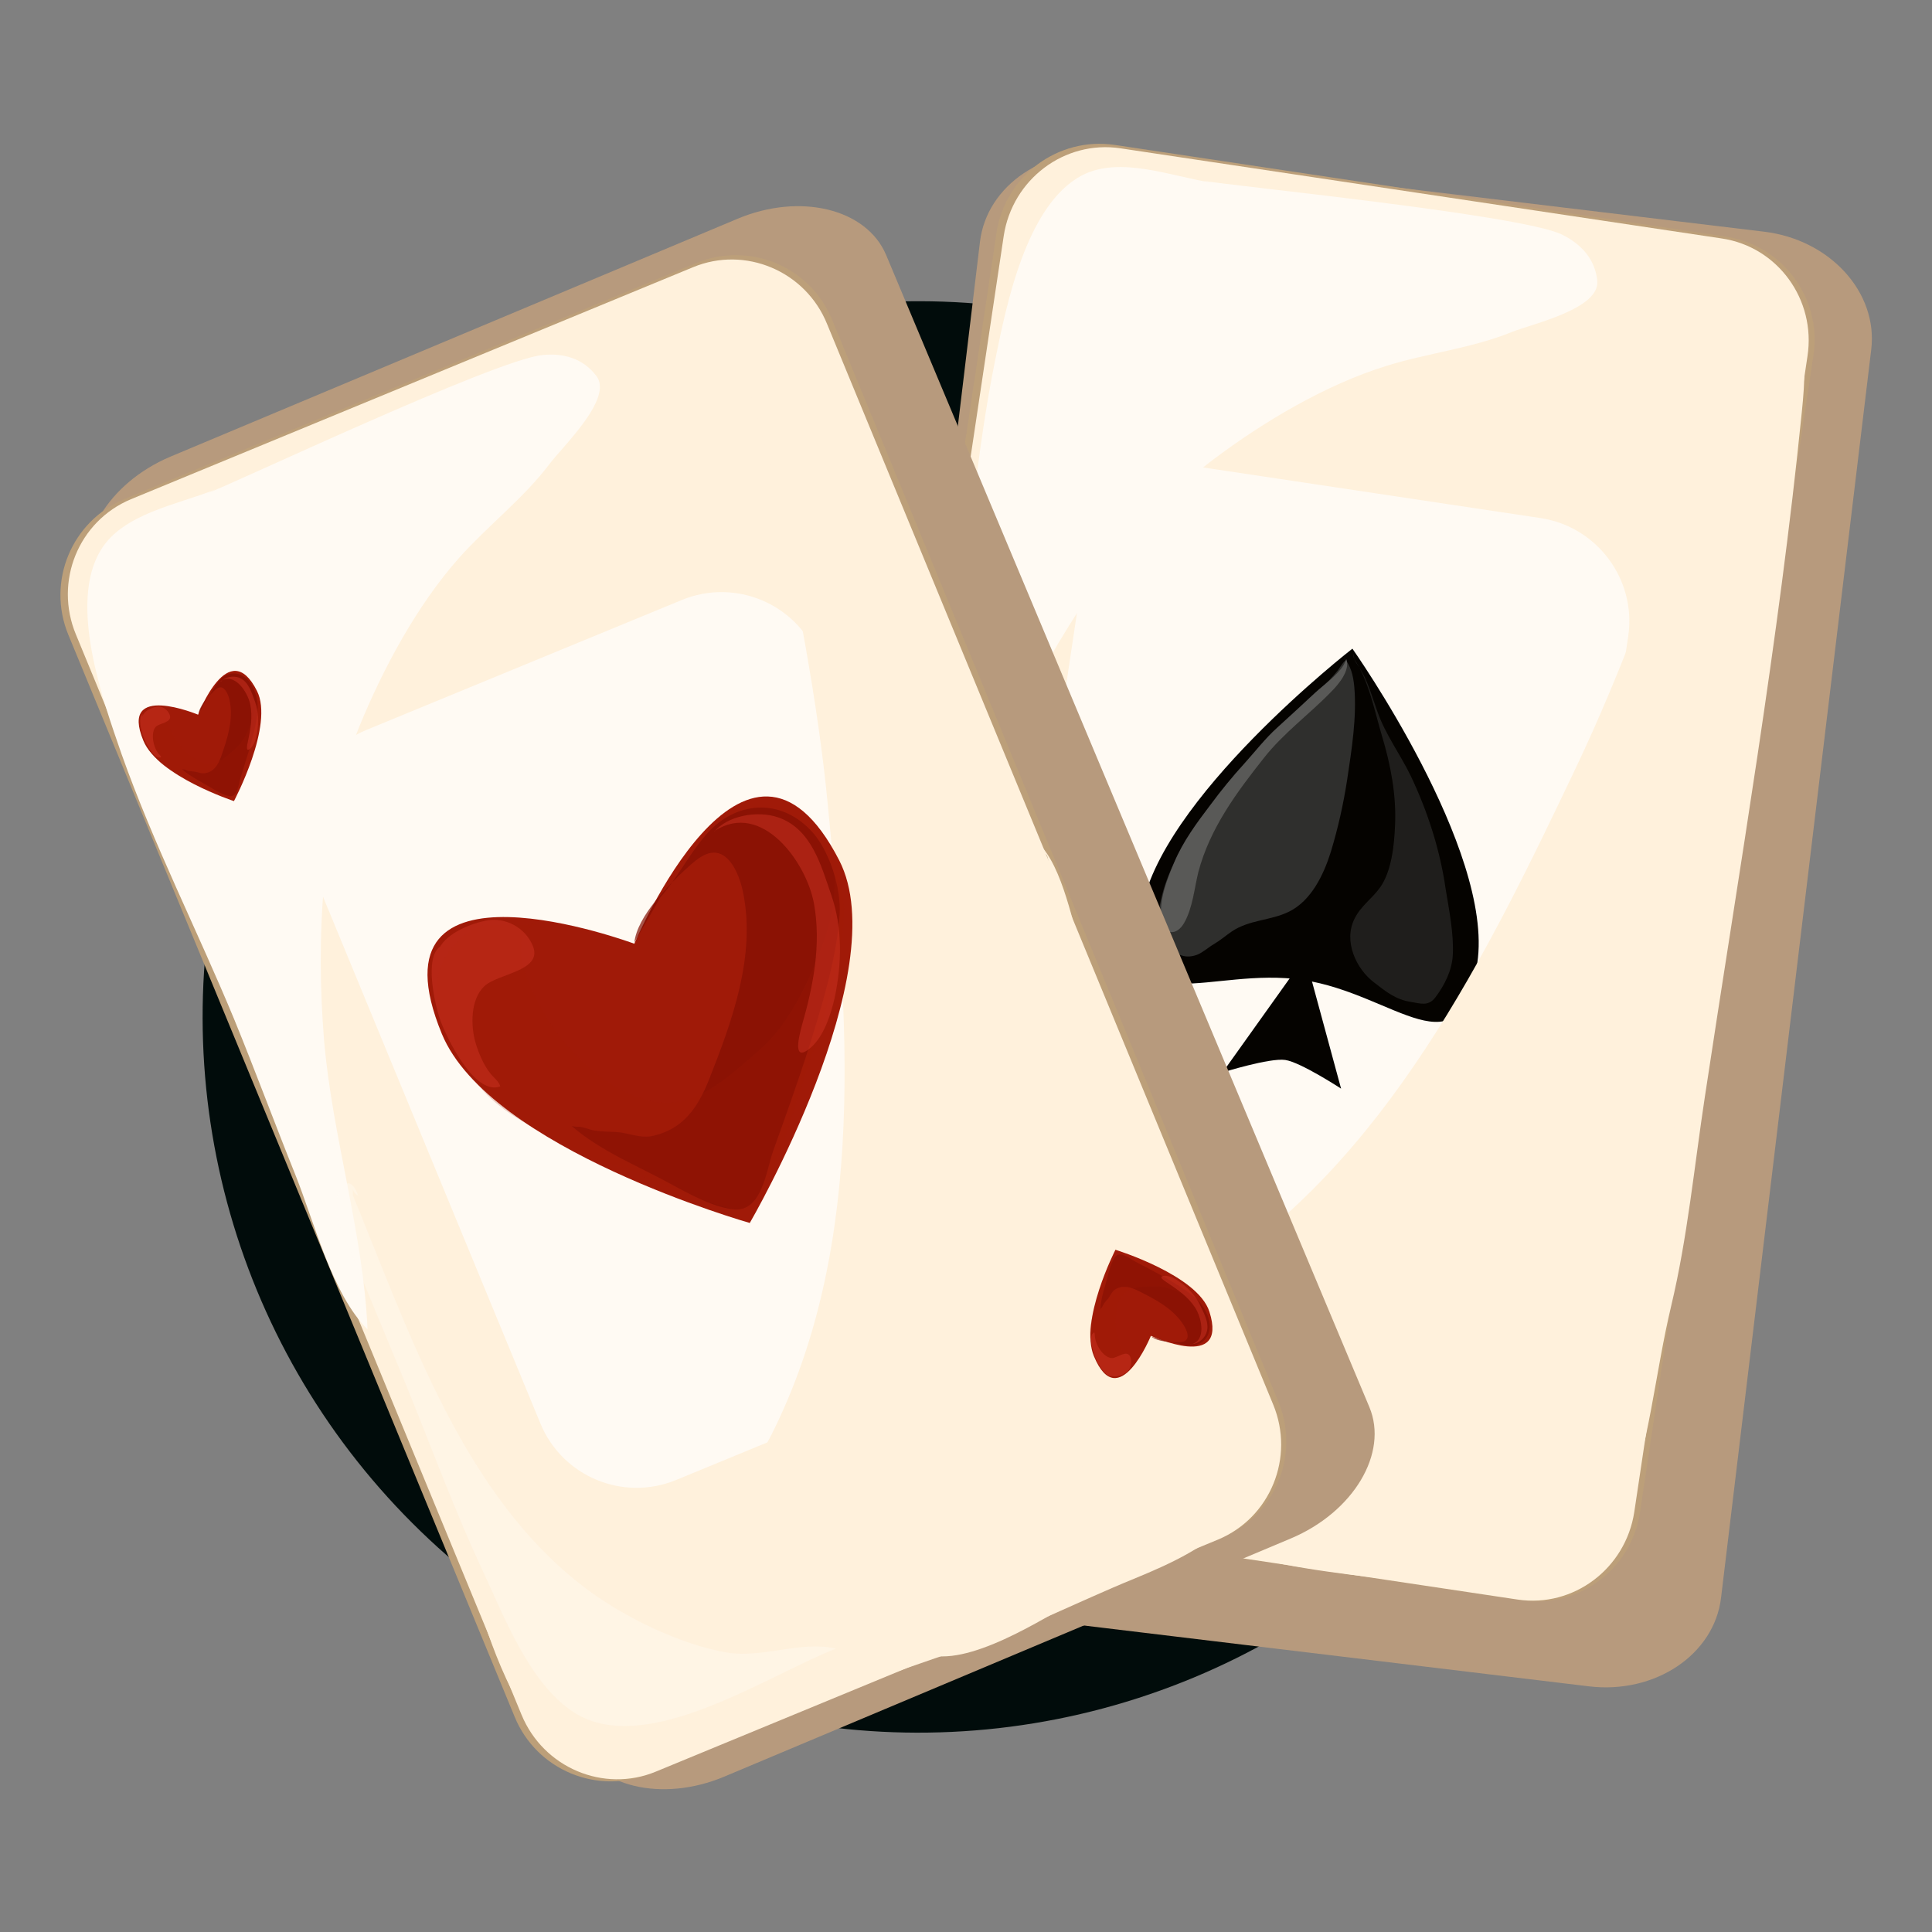
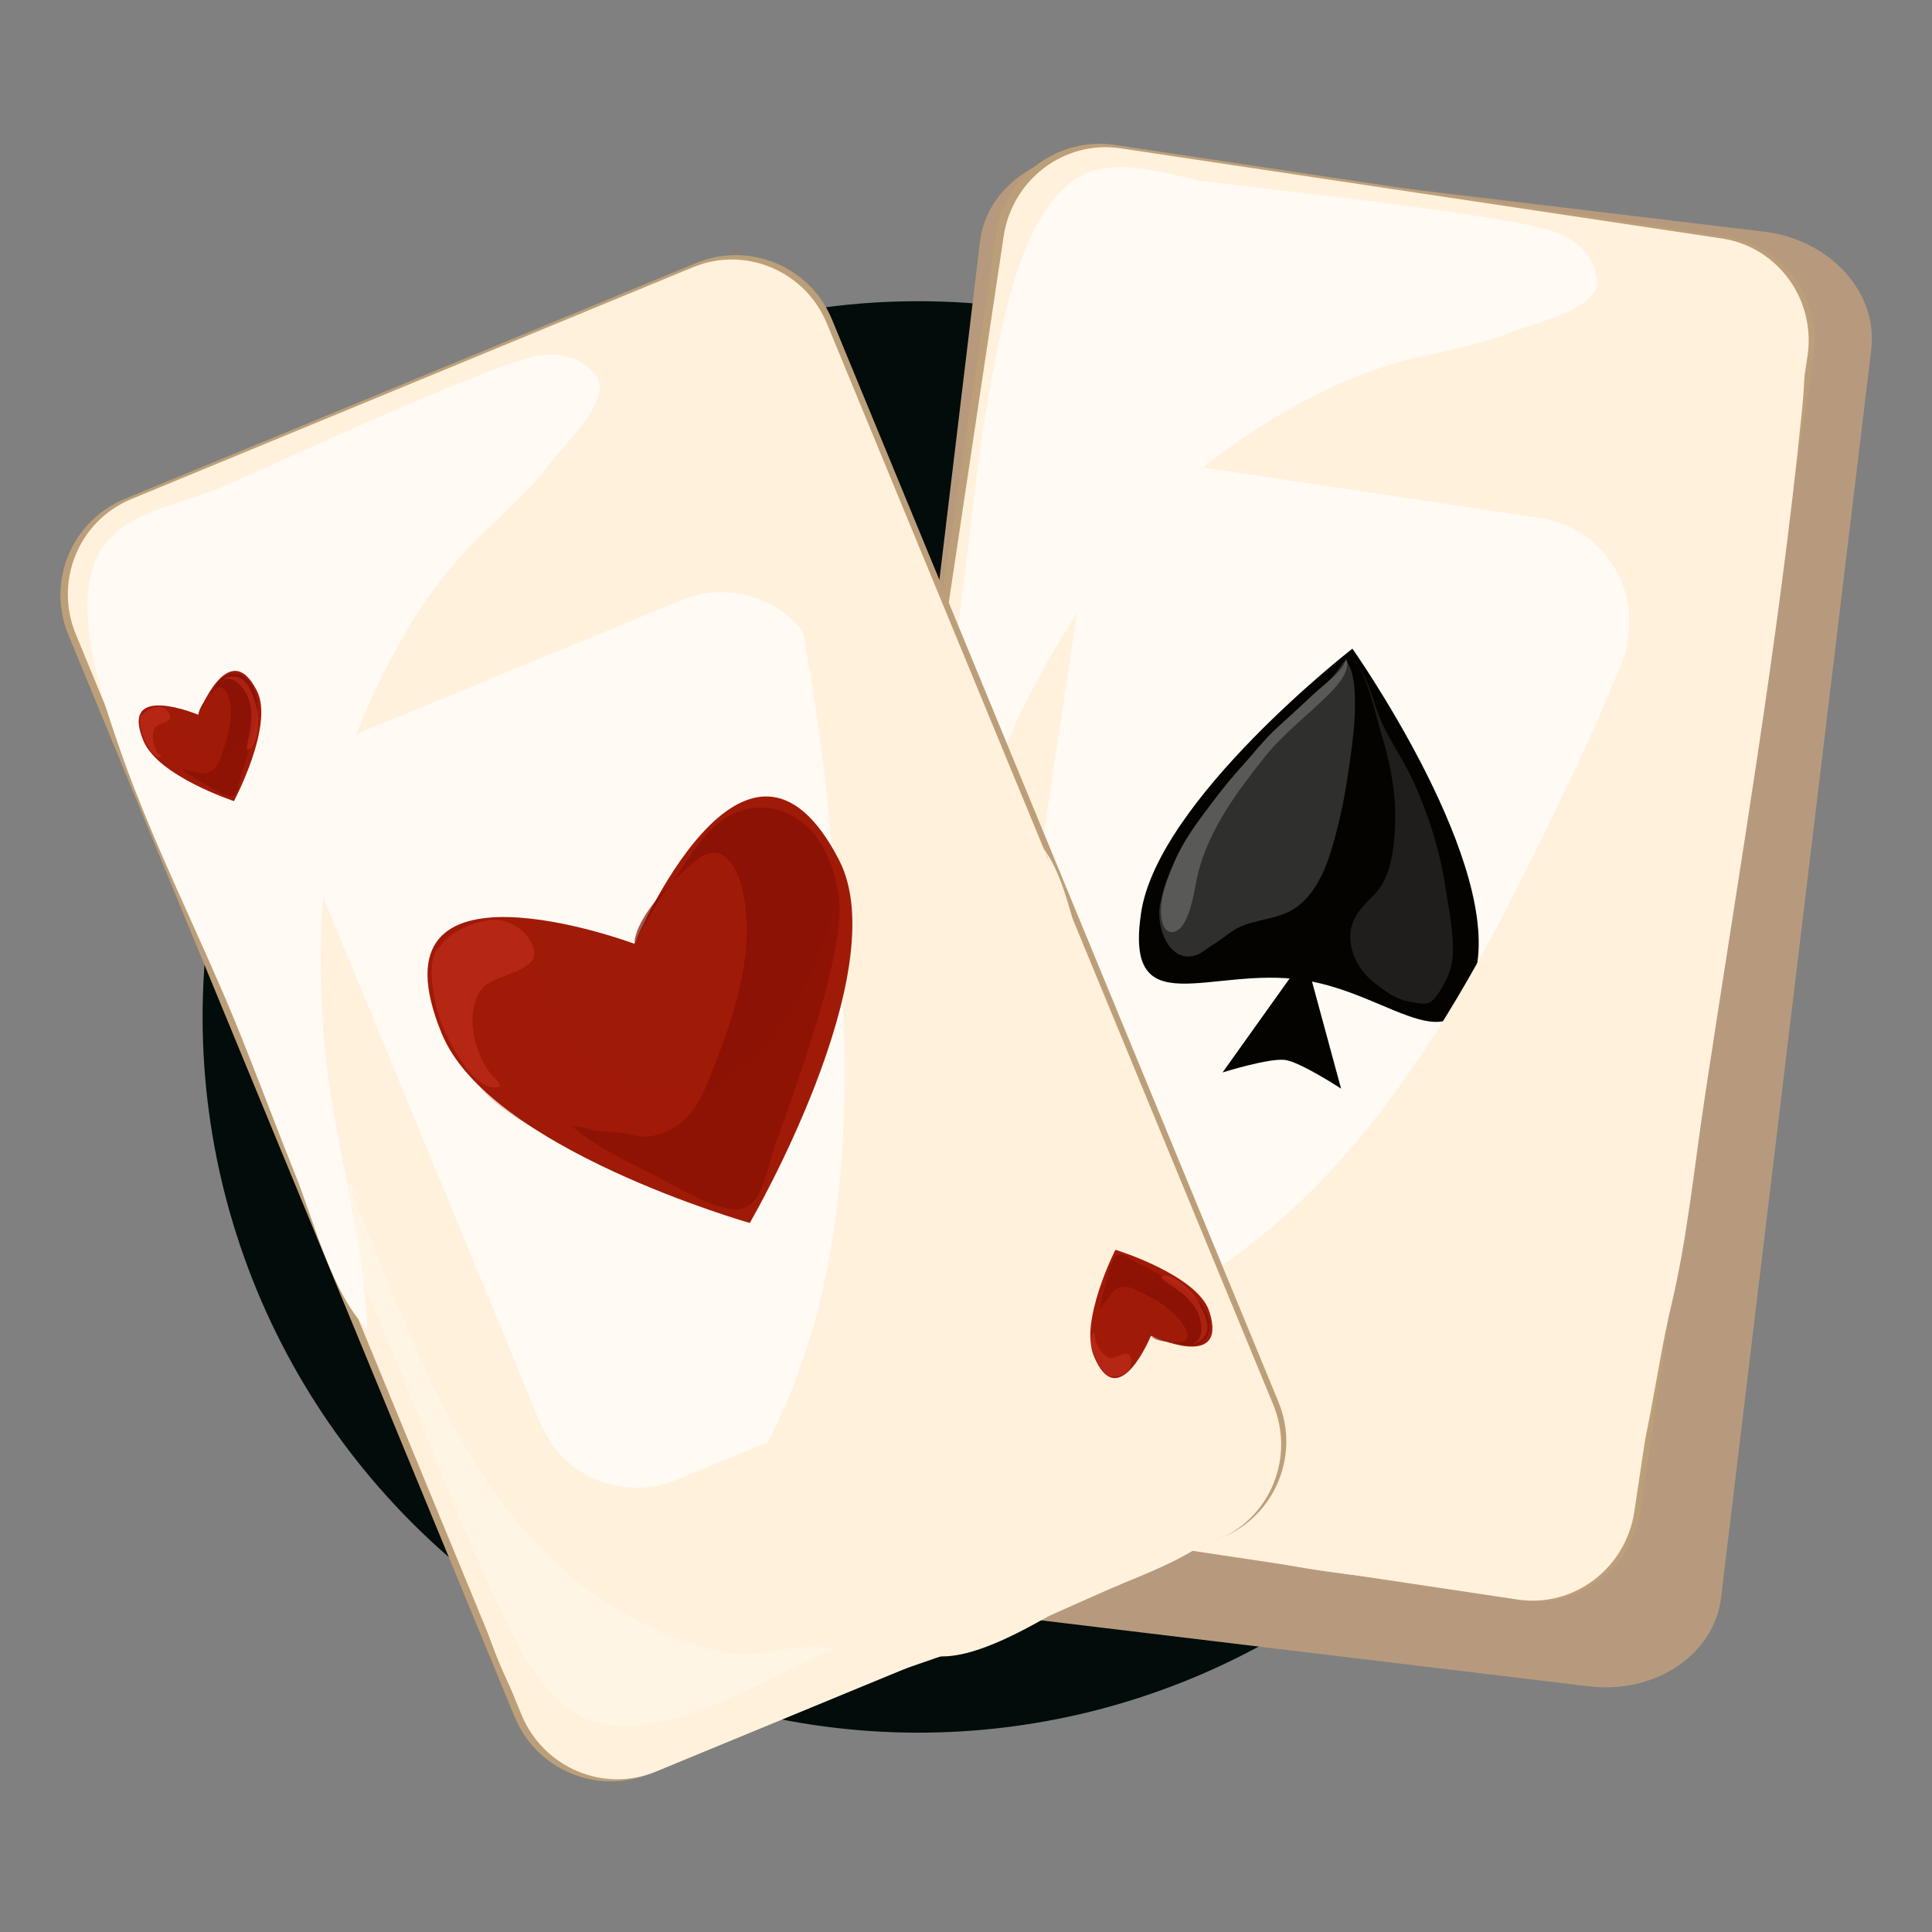
<svg xmlns="http://www.w3.org/2000/svg" id="Layer_1" x="0px" y="0px" viewBox="0 0 512 512" style="enable-background:new 0 0 512 512;" xml:space="preserve">
  <rect x="0" y="0" width="512" height="512" fill="#808080" stroke="none" />
  <style type="text/css">	.st0{fill:#010C0B;}	.st1{fill:#B79A7D;}	.st2{fill:#BC9F79;}	.st3{fill:#FFF1DC;}	.st4{fill:#FFFAF3;}	.st5{fill:#050300;}	.st6{opacity:0.8;fill:#3A3A39;}	.st7{fill:#595957;}	.st8{opacity:0.5;fill:#3A3A39;}	.st9{opacity:0.4;fill:#FFFAF3;}	.st10{fill:#A01A08;}	.st11{opacity:0.7;fill:#820F03;}	.st12{opacity:0.2;fill:#A01A08;}	.st13{opacity:0.5;fill:#CC3323;}</style>
  <g>
    <ellipse transform="matrix(0.707 -0.707 0.707 0.707 -119.251 251.048)" class="st0" cx="243.4" cy="269.5" rx="189.7" ry="189.7" />
    <g>
      <path class="st1" d="M456.1,423.4c-1.8,15.1-17.5,25.6-35,23.5l-172.7-20.8c-17.5-2.1-30.2-16.1-28.4-31.2l39.7-330.8   c1.8-15.1,17.5-25.6,35-23.5l172.8,20.8c17.5,2.1,30.2,16.1,28.4,31.2L456.1,423.4z" />
      <g>
        <g>
          <g>
            <path class="st2" d="M434.6,400.9c-2.3,15-16.3,25.4-31.3,23.2l-162-24.3c-15.1-2.3-25.4-16.3-23.2-31.3l46-306.9      c2.3-15,16.3-25.4,31.3-23.2l162,24.3c15,2.3,25.4,16.3,23.2,31.3L434.6,400.9z" />
            <path class="st3" d="M433.1,400.7c-2.3,15-16.1,25.4-30.9,23.2L242.8,400c-14.8-2.2-25-16.2-22.7-31.2L266,62.5      c2.3-15,16.1-25.4,30.9-23.2l159.4,23.9c14.8,2.2,25,16.2,22.7,31.2L433.1,400.7z" />
          </g>
          <path class="st4" d="M407.8,326.8c-2.3,15-16.3,25.4-31.3,23.2l-89.3-13.4c-15-2.3-25.4-16.3-23.2-31.3l23.7-158.2     c2.3-15,16.3-25.4,31.3-23.2l89.3,13.4c15,2.3,25.4,16.3,23.2,31.3L407.8,326.8z" />
          <g>
            <path class="st5" d="M294.8,116c-1.4,9.5-7.2,2.5-15.5,1.3c-8.3-1.2-15.9,3.7-14.5-5.8c1.4-9.5,18.6-21.9,18.6-21.9      S296.2,106.5,294.8,116z" />
            <path class="st5" d="M279.4,115.3l-7.3,9.6c0,0,4.2-1.2,5.6-1c1.4,0.2,5,2.4,5,2.4L279.4,115.3z" />
            <path class="st6" d="M282.7,90.6c-0.3,0.2-0.5,0.7-0.8,1c-0.7,0.9-1.6,1.6-2.5,2.3c-1.4,1.2-2.7,2.5-4,3.7      c-2.2,2.3-4.5,4.5-6.2,7.2c-1.3,1.9-2.4,3.8-2.8,6.1c-0.4,1.9,0.9,5.1,3.4,4.2c0.5-0.2,1-0.6,1.5-0.9c0.6-0.3,1.1-0.7,1.6-1.1      c1.6-1,3.4-0.8,5.1-1.6c2-0.9,3-3.1,3.7-5c0.6-2,1.1-3.9,1.4-6c0.4-2.5,0.8-5.2,0.5-7.8c-0.1-1-0.3-1.7-1-2.5L282.7,90.6z" />
            <path class="st7" d="M282.6,90.9c-0.5,0.9-1.7,1.6-2.5,2.3c-1.1,1-2.2,1.9-3.4,2.9c-1.1,0.9-1.9,2-2.9,3c-1,1.1-2.1,2.3-3,3.5      c-1.2,1.5-2.4,3-3.2,4.7c-0.6,1.4-1.4,3.3-1.1,4.9c0.3,1.3,1.4,1.3,2,0.2c0.7-1.2,0.9-2.9,1.3-4.3c1-3.7,3.4-6.6,5.8-9.5      c1.7-2.1,4-3.6,5.9-5.5c0.6-0.6,1.7-1.8,1.3-2.7L282.6,90.9z" />
            <path class="st8" d="M283.5,90.5c1.3,1.8,1.9,4.4,2.5,6.4c0.8,2.4,1.4,5,1.3,7.6c-0.1,1.6-0.3,3.8-1.3,5.1      c-0.7,0.9-1.7,1.5-2.2,2.6c-1,1.9,0.2,4.3,1.8,5.4c1.1,0.8,1.9,1.4,3.2,1.6c0.9,0.1,1.6,0.4,2.2-0.4c0.8-1,1.4-2.2,1.5-3.5      c0.1-1.8-0.4-3.8-0.7-5.6c-0.6-3.3-1.7-6.5-3.2-9.4c-1-1.8-2.3-3.5-3.1-5.4c-0.5-1.3-0.9-2.6-1.7-3.7c-0.2-0.3-0.6-0.7-0.5-1.1      L283.5,90.5z" />
          </g>
          <g>
            <path d="M292.5,84.9c-1.4-0.1-2-0.6-1.9-1.4l0.6-6.3c-0.6-0.4-1.7-0.7-3.4-1.1c-1.6-0.4-3.1-0.7-4.4-0.8      c-0.5,0.5-1,1.3-1.4,2.3c-0.4,1-0.8,2.1-1.2,3.1c-0.4,1.1-0.9,1.9-1.5,2.4c-1.7-0.2-2.7-0.6-2.9-1.2c0.7-0.6,2-3.7,3.9-9.3      c1.9-5.6,3.5-10.1,4.7-13.2c1.2-3.2,2.4-5.8,3.6-8c1.2-2.1,2.3-3.2,3.3-3.1c0.9,0.1,1.6,0.3,2.1,0.6c-0.1,1.1,0,4.3,0.4,9.4      c0.4,5.1,0.5,8.4,0.4,9.9c-0.1,1.5-0.1,4,0,7.4c0.1,3.5,0.1,6.1,0,7.8C294.8,84.6,294,85,292.5,84.9z M291.1,68.9      c-0.1-2.9-0.2-5.6-0.3-8.2c-0.1-2.6-0.1-4.2,0-4.7c0-0.5,0.1-0.8,0.1-0.9c-0.7,0.4-2,3.2-3.8,8.3c-1.8,5.1-2.8,8.3-3,9.7      c1.8,0.5,3.4,0.9,4.6,1c1.3,0.1,2.2,0.2,2.7,0.1C291.3,73.6,291.3,71.8,291.1,68.9z" />
          </g>
          <g>
            <path class="st5" d="M391.5,255.2c-4.5,30-21.6,8.2-46.2,4.5c-24.6-3.7-47.4,12.2-42.9-17.8c4.5-30,56-70,56-70      S396,225.2,391.5,255.2z" />
            <path class="st5" d="M345.9,253.5l-21.9,30.7c0,0,12.5-3.9,16.6-3.3c4.1,0.6,14.8,7.6,14.8,7.6L345.9,253.5z" />
            <path class="st6" d="M356.6,175c-1,0.8-1.6,2.2-2.5,3.2c-2.2,2.7-4.9,5-7.4,7.4c-4.1,3.8-8.2,7.8-12,12      c-6.7,7.2-13.4,14.4-18.8,22.8c-3.9,6-7.2,12.2-8.5,19.4c-1.1,6,2.6,16,9.9,13.2c1.5-0.6,3-2,4.4-2.8c1.7-1,3.2-2.3,4.8-3.4      c4.7-3.1,10.2-2.8,15.1-5.2c5.9-2.9,9.2-9.8,11.1-15.9c1.9-6.3,3.3-12.5,4.3-19c1.2-8,2.6-16.6,1.9-24.7      c-0.3-3.1-0.9-5.5-2.8-7.8L356.6,175z" />
            <path class="st7" d="M356.1,176.2c-1.7,2.8-5.2,5.2-7.6,7.4c-3.3,3.1-6.7,6.2-10.1,9.3c-3.1,2.8-5.8,6.3-8.6,9.4      c-3.2,3.5-6.3,7.3-9.1,11.1c-3.5,4.6-7.2,9.6-9.5,15.1c-1.9,4.5-4.3,10.5-3.3,15.4c0.8,4.1,4,4,5.9,0.7c2.3-4,2.7-9.2,3.8-13.6      c3.1-11.6,10.2-21.1,17.4-30.2c5.2-6.6,12.1-11.6,17.8-17.5c1.8-1.8,5.1-5.6,4-8.6L356.1,176.2z" />
            <path class="st8" d="M358.9,174.7c3.8,5.5,5.4,13.8,7.3,20.2c2.3,7.6,3.9,15.8,3.5,23.9c-0.2,5.1-0.9,12-3.9,16.3      c-2.1,3-5.1,4.9-6.8,8.3c-3.1,6.1,0.5,13.5,5.2,17c3.1,2.4,5.7,4.5,9.6,5.1c2.6,0.4,4.7,1.3,6.6-1.2c2.4-3.2,4.4-7.1,4.6-11.2      c0.3-5.7-1-12-1.9-17.6c-1.5-10.4-4.8-20.5-9.2-29.8c-2.8-5.8-6.8-11.1-8.9-17.2c-1.5-4.1-2.5-8.2-4.9-11.8      c-0.7-1.1-1.6-2.1-1.4-3.5L358.9,174.7z" />
          </g>
          <g>
            <path class="st5" d="M431.6,351.7c1.4-9.5-6.2-4.5-14.5-5.8c-8.3-1.2-14.1-8.2-15.5,1.3c-1.4,9.5,11.4,26.4,11.4,26.4      S430.2,361.2,431.6,351.7z" />
            <path class="st5" d="M416.7,347.9l-4.1-11.3c0,0,3.7,2.4,5,2.6c1.4,0.2,5.5-0.9,5.5-0.9L416.7,347.9z" />
            <path class="st6" d="M412.7,372.5c-0.2-0.3-0.3-0.8-0.5-1.2c-0.4-1-1.1-2-1.7-2.9c-1-1.5-1.9-3.1-2.7-4.7      c-1.5-2.8-2.9-5.6-3.9-8.7c-0.7-2.2-1.1-4.4-0.9-6.7c0.2-1.9,2.4-4.6,4.5-3c0.4,0.3,0.8,0.9,1.1,1.3c0.4,0.5,0.8,1,1.2,1.5      c1.2,1.4,3,1.8,4.4,3c1.6,1.4,2,3.8,2,5.9c0,2.1-0.1,4.1-0.4,6.1c-0.4,2.5-0.7,5.2-1.8,7.6c-0.4,0.9-0.8,1.6-1.7,2.1      L412.7,372.5z" />
            <path class="st7" d="M412.6,372.1c-0.3-1-1.2-2.1-1.7-2.9c-0.8-1.3-1.6-2.5-2.4-3.8c-0.7-1.2-1.3-2.4-1.9-3.7      c-0.7-1.4-1.3-2.8-1.9-4.2c-0.7-1.7-1.4-3.6-1.6-5.5c-0.2-1.5-0.4-3.6,0.4-5c0.7-1.2,1.7-0.8,2,0.4c0.3,1.4,0,3-0.1,4.4      c-0.1,3.8,1.3,7.3,2.7,10.8c1.1,2.5,2.8,4.6,4.1,7c0.4,0.7,1.1,2.2,0.5,3L412.6,372.1z" />
            <path class="st8" d="M413.4,372.8c1.8-1.3,3-3.6,4.3-5.4c1.5-2.1,2.8-4.4,3.4-6.8c0.4-1.6,0.9-3.7,0.3-5.3      c-0.4-1.1-1.2-2-1.4-3.1c-0.4-2.1,1.4-4,3.3-4.6c1.2-0.4,2.3-0.8,3.6-0.6c0.9,0.1,1.7,0.1,2,1c0.5,1.2,0.7,2.6,0.4,3.8      c-0.4,1.8-1.5,3.5-2.3,5.1c-1.5,3-3.5,5.7-5.8,8.1c-1.5,1.5-3.2,2.7-4.5,4.3c-0.9,1.1-1.6,2.2-2.7,3.1      c-0.3,0.2-0.7,0.5-0.8,0.9L413.4,372.8z" />
          </g>
          <g>
            <path d="M422.2,382.8c-0.4,1.7-1.1,4.2-2.3,7.5c-1.2,3.3-1.9,5.7-2.2,7.1c-0.3,1.5-1.4,4.6-3.3,9.3c-1.9,4.8-2.9,7.7-3.2,8.9      c-0.6,0.2-1.3,0.2-2.2,0c-0.9-0.2-1.7-1.5-2.2-3.9c-0.6-2.4-0.9-5.3-1.1-8.7c-0.2-3.4-0.4-8.1-0.6-14c-0.2-6-0.5-9.3-1-10      c0.3-0.6,1.4-0.7,3.1-0.3c0.4,0.7,0.6,1.6,0.7,2.8c0.1,1.1,0.2,2.2,0.2,3.4c0.1,1.1,0.3,2,0.6,2.6c1.3,0.2,2.8,0.4,4.4,0.5      c1.7,0.1,2.8,0.1,3.5-0.1l1.3-6.2c0.2-0.8,0.9-1.1,2.3-0.8C421.8,381.1,422.4,381.8,422.2,382.8z M416.1,390.6      c-0.5-0.2-1.4-0.4-2.6-0.7c-1.2-0.3-2.8-0.4-4.7-0.4c-0.2,1.4-0.2,4.8,0.1,10.2c0.2,5.4,0.6,8.4,1.2,9.1c0-0.1,0-0.4,0.2-0.9      c0.1-0.5,0.6-2,1.4-4.5c0.8-2.5,1.7-5.1,2.7-7.8C415.3,392.9,415.9,391.2,416.1,390.6z" />
          </g>
          <path class="st3" d="M464.1,75.2c-6.4,15.3-9.3,33-15.1,48.8c-9.6,26.7-19,53.4-31.2,79.1c-23.7,49.8-50.3,104.7-98.5,135.2     c-17.5,11.1-40.9,12.7-61.1,11.7c-14.6-0.8-18.2-6.5-27.7-16.4c-3.7,12.9-8.3,35.4-3,48.2c6.5,15.6,28.7,16.2,43,19     c21.1,4.2,42.5,7.5,63.3,12.4c16.2,3.8,31.6,4.7,48,7.2c21.4,3.3,39.6,3.9,48.7-19.9c6.6-17.4,8.1-36.5,12.4-54.5     c4.3-18,6.1-36.9,8.9-55.3c9.1-60.2,19.6-120.9,25.7-181.5c0.8-7.9,1.4-16.6-1.2-24.4c-3-9.1-9.3-9.9-15.3-15.5L464.1,75.2z" />
-           <path class="st3" d="M456.4,240.5c-15.2,51.3-33.2,110.2-76.9,145c-9.3,7.4-22,12.4-33.1,15.9c-4.5,1.4-9.3,3.3-13.7,3.9     c-4.1,0.6-7.6-1.3-11,1.5c9.3,7.7,33.1,6.5,44.6,6.8c13,0.4,24.9,3.6,38,4.7c22,1.9,23.4-21.6,25.9-38.7     c3.4-22.6,6.5-45.5,10.9-68c2.8-14.3,6-28.6,9.5-42.6c2.2-8.8,8-24,5.6-32.4L456.4,240.5z" />
+           <path class="st3" d="M456.4,240.5c-15.2,51.3-33.2,110.2-76.9,145c-9.3,7.4-22,12.4-33.1,15.9c-4.5,1.4-9.3,3.3-13.7,3.9     c-4.1,0.6-7.6-1.3-11,1.5c9.3,7.7,33.1,6.5,44.6,6.8c13,0.4,24.9,3.6,38,4.7c22,1.9,23.4-21.6,25.9-38.7     c3.4-22.6,6.5-45.5,10.9-68c2.8-14.3,6-28.6,9.5-42.6L456.4,240.5z" />
          <path class="st4" d="M321.1,48.4c-10.5-1.6-24.3-7.2-34.4-1.9c-14.8,7.8-20.1,34.8-23,49.1c-5.1,25-6.8,50.7-10.6,75.8     c-2.2,14.6-5,29.1-7.3,43.6c-2.1,13.3-7.9,32.1-4.6,44.9c12.2-22.5,18.2-48.4,29.5-71.4c11.7-23.8,29.4-50.6,50.8-66.7     c13.3-10,29.7-19.8,45.8-24.8c10.8-3.4,22.8-4.7,33.3-9c5.5-2.2,23.4-6.1,22.7-13.6c-0.6-5.9-4.5-9.9-9.5-12.3     c-11.2-5.3-88.2-12.9-94.9-14.2L321.1,48.4z" />
          <path class="st9" d="M252.4,227.7c-5.8,39-16.2,84.1-0.3,122c4.7,11.3,13.6,24.8,22.8,32.8c7.3,6.4,18.7,7.5,25.5,14.1     c-19.6-3.3-57.8-1.1-68-20.9c-6.4-12.6-3-31.7-1.5-45.2c1.9-18.3,5.5-36.6,8.2-54.7c1.7-11.3,3.4-22.6,5.1-33.8     c0.6-4.2,0.7-10.5,3-14.1c2.4-3.6,7.9-6.3,6.5,0.6c-0.5-0.6-0.6-1.4-0.3-2.2L252.4,227.7z" />
        </g>
-         <path class="st1" d="M362.9,372.9c5.1,12.2-4.2,27.8-20.8,34.8L192,470.8c-16.6,7-34.2,2.7-39.4-9.5L24.4,155.8    c-5.1-12.2,4.2-27.8,20.8-34.8L195.4,58c16.6-7,34.2-2.7,39.4,9.5L362.9,372.9z" />
        <g>
          <g>
            <path class="st2" d="M338.8,371.5c5.8,14.1-0.9,30.2-15,36L172.4,470c-14.1,5.8-30.2-0.9-36-15L18.1,168.2      c-5.8-14.1,0.9-30.2,15-36l151.4-62.5c14.1-5.8,30.2,0.9,36,15L338.8,371.5z" />
            <path class="st3" d="M337.4,372.2c5.8,14-0.7,30-14.6,35.8l-149,61.5c-13.8,5.7-29.8-1-35.6-15.1L20.1,168.1      c-5.8-14,0.7-30,14.6-35.8l149-61.5c13.8-5.7,29.8,1,35.5,15.1L337.4,372.2z" />
          </g>
          <path class="st4" d="M277.7,321.8c5.8,14.1-0.9,30.2-15,36l-83.5,34.4c-14.1,5.8-30.2-0.9-36-15l-61-147.8     c-5.8-14.1,0.9-30.2,15-36l83.5-34.4c14.1-5.8,30.2,0.9,36,15L277.7,321.8z" />
          <g>
            <path class="st10" d="M54.4,173.6c-1.2,0.6-2.1,0.5-2.4-0.2l-2.7-5.7c-0.7,0-1.9,0.2-3.5,0.8c-1.6,0.5-3,1-4.2,1.5      c-0.2,0.7-0.2,1.6,0,2.7c0.2,1.1,0.4,2.2,0.6,3.3c0.2,1.1,0.2,2.1,0,2.9c-1.6,0.8-2.6,0.9-3.1,0.4c0.3-0.8-0.2-4.2-1.5-10      c-1.3-5.8-2.2-10.4-2.8-13.8c-0.6-3.3-0.9-6.2-1-8.7c0-2.5,0.4-3.9,1.2-4.3c0.8-0.4,1.6-0.6,2.1-0.6c0.5,1,2.2,3.6,5.2,7.8      c3,4.2,4.8,6.9,5.4,8.3c0.6,1.3,1.9,3.5,3.8,6.4c1.9,2.9,3.2,5.1,4,6.7C56.2,172.2,55.7,173,54.4,173.6z M45,160.7      c-1.6-2.4-3.1-4.7-4.5-6.9c-1.4-2.2-2.2-3.5-2.5-4c-0.2-0.5-0.4-0.8-0.4-0.9c-0.4,0.8-0.1,3.8,1,9.1c1.1,5.3,1.9,8.6,2.4,9.9      c1.8-0.5,3.3-1,4.5-1.5c1.1-0.5,1.9-1,2.4-1.3C47.6,164.5,46.6,163.1,45,160.7z" />
          </g>
          <g>
            <path class="st10" d="M318.8,362.5c0.6,1.6,1.2,4.2,1.9,7.6c0.7,3.4,1.3,5.8,1.8,7.2c0.5,1.4,1.2,4.6,2,9.7      c0.8,5.1,1.4,8.1,1.8,9.2c-0.4,0.4-1,0.8-1.9,1.1c-0.9,0.3-2.2-0.4-3.9-2.2c-1.7-1.8-3.5-4.1-5.4-6.9      c-1.9-2.8-4.5-6.7-7.7-11.7s-5.2-7.7-6-8.1c0-0.7,0.8-1.3,2.5-1.9c0.7,0.4,1.4,1.1,2,2c0.7,0.9,1.3,1.8,1.9,2.7      c0.6,0.9,1.3,1.6,1.9,1.9c1.2-0.5,2.6-1.1,4-1.9c1.5-0.8,2.5-1.4,3-1.9l-2.1-5.9c-0.3-0.8,0.2-1.4,1.5-1.9      C317.6,361.2,318.5,361.4,318.8,362.5z M317.6,372.3c-0.5,0.1-1.4,0.3-2.6,0.8c-1.2,0.4-2.6,1.1-4.3,2.1      c0.5,1.3,2.3,4.2,5.3,8.7c3,4.5,4.9,6.9,5.7,7.2c-0.1-0.1-0.2-0.4-0.3-0.9c-0.2-0.5-0.5-2-1.1-4.6c-0.6-2.5-1.1-5.2-1.7-8.1      C318.1,374.6,317.8,372.9,317.6,372.3z" />
          </g>
          <path class="st3" d="M193.3,80.1c2.4,16.4,8.9,33.1,12.2,49.6c5.5,27.9,11.2,55.5,13.9,83.8c5.3,54.9,10.7,115.6-14.9,166.6     c-9.3,18.5-28.5,32-46.4,41.4c-12.9,6.8-19,3.8-32.2,0.2c3.5,13,11.1,34.6,22.3,42.9c13.6,10,33-0.9,46.7-5.8     c20.3-7.3,40.3-15.4,60.7-21.9c15.9-5,29.5-12.2,44.9-18.5c20-8.2,36-17,31.5-42.1c-3.3-18.3-11.8-35.5-17.4-53.1     c-5.6-17.7-13.8-34.8-20.8-52c-23.2-56.3-45.3-113.8-71.3-168.9c-3.4-7.2-7.4-14.9-13.5-20.3c-7.2-6.3-13.1-3.7-21.1-5.4     L193.3,80.1z" />
          <path class="st3" d="M277.5,226.8c13.3,51.8,28.2,111.6,8.6,163.9c-4.2,11.2-12.5,21.9-20.2,30.7c-3.1,3.5-6.3,7.6-9.8,10.5     c-3.2,2.6-7.2,2.8-8.7,6.9c12,1.8,31.7-11.4,41.7-17.1c11.3-6.4,23.2-9.7,35-15.5c19.9-9.6,8.9-30.6,2.3-46.5     c-8.7-21.1-17.8-42.4-25.6-64c-5-13.7-9.5-27.6-13.7-41.5c-2.6-8.7-5.5-24.7-11.9-30.7L277.5,226.8z" />
          <path class="st4" d="M57.1,129.7c-9.8,4-24.5,6.3-30.4,16.1c-8.7,14.3,0.7,40.1,5.5,54c8.5,24,20.2,47,29.9,70.4     c5.6,13.7,10.7,27.5,16.2,41.2c5,12.5,9.7,31.6,19.1,40.9c-1.1-25.5-9.3-50.9-11.5-76.4c-2.2-26.4-0.8-58.5,9.3-83.3     c6.3-15.4,15.3-32.2,26.5-44.8c7.6-8.5,17.1-15.8,23.9-24.8c3.5-4.7,16.9-17.3,12.5-23.3c-3.6-4.8-8.9-6.2-14.4-5.6     c-12.4,1.2-82.3,34.3-88.7,36.6L57.1,129.7z" />
          <path class="st9" d="M93.5,316.7c15,36.5,29.4,80.4,62.5,104.8c9.9,7.3,24.4,14.3,36.4,16.4c9.6,1.7,19.8-3.2,29.1-1     c-18.5,7.3-50.2,28.8-69.1,17.1c-12-7.5-18.8-25.6-24.6-38c-7.8-16.7-14.1-34.2-21.1-51.2c-4.4-10.5-8.7-21.1-13.1-31.6     c-1.6-4-4.8-9.4-4.6-13.6c0.2-4.3,3.5-9.5,5.9-2.8c-0.7-0.3-1.2-0.9-1.4-1.7L93.5,316.7z" />
          <g>
            <path class="st10" d="M222.4,228c15.1,29.4-23.7,96.1-23.7,96.1s-69-19.6-81.6-50.1c-20.9-50.7,51-23.9,51-23.9      S197.6,179.7,222.4,228z" />
            <path class="st11" d="M168.1,249.8c0.8-7.1,9.2-15.4,14.1-19.9c2.6-2.3,6-5.4,9.5-3.2c2.9,1.8,4.6,6.6,5.2,9.7      c3.5,16.8-2.9,34.3-9,49.7c-2.9,7.3-6.8,13.1-14.8,14.9c-3.5,0.8-6.4-0.8-9.8-1c-2-0.1-3.9-0.1-5.8-0.4c-1.3-0.2-3.1-1.1-4.5-1      c-0.5,0-1-0.1-1.5-0.2c7.7,6.7,17.6,10.6,26.5,15.5c4.6,2.5,11.5,6.3,16.8,6.6c7.2,0.4,8.3-10.5,10.1-15.5      c3.2-9,6.4-17.8,9.3-26.9c3.5-11.2,7.5-23.9,8.3-35.7c0.5-7-2.8-17.5-7.8-22.5c-8.2-8.5-19.8-7.5-27.4,1.1      c-4.6,5.2-7.7,11.6-12.3,16.8L168.1,249.8z" />
            <path class="st12" d="M142.7,244.7c-11.6,3.5,1.8,25.2,5.5,29.8c7.3,9.3,21.5,21.2,34.3,16.8c7.1-2.4,13-8.1,18.6-12.9      c5.6-4.9,9.5-11.3,12.7-18c2.8-6.1,5.4-12.4,6.8-19c0.7-3.3,0.3-7.1,1-10.3c4.1,8.2,1.2,20.3-0.8,28.9c-2.5,11-6.6,22.2-10,33      c-2.6,8.2-5.5,17.7-10.3,24.7c-3.1,4.5-8.1,2.2-12.6,0.9c-5.3-1.5-10-3.8-15.2-5.8c-3-1.2-5.6-2.9-8.7-3.8      c-2.8-0.8-5.7-1.5-8.3-2.9c-9.8-5.2-23.4-10.3-29.9-19.9c-5.8-8.5-12.6-19-9.2-29.5c1.5-4.8,6.3-9.7,11.1-11.4      c2.3-0.8,12.9,0.5,13.5-0.6L142.7,244.7z" />
-             <path class="st13" d="M189.4,220.2c12.5-8.1,24.3,8.3,26.3,19.2c2,10.9-0.2,22-3.2,32.4c-0.8,3-2.6,10.1,2.4,5.8      c3.5-3.1,5.3-8.8,6.3-13.2c1.9-8.9,2.1-18.6-0.9-27.2c-2.7-7.8-5.2-17.5-14.1-20.6c-5.6-1.9-13.5-0.4-17,3.9L189.4,220.2z" />
            <path class="st13" d="M116.7,250.8c-4.4,2.9-1.4,15.7,0,19.6c1.7,4.7,9.1,20.1,15.9,17.5c-0.5-1.5-1.8-2.3-2.7-3.5      c-1.7-2.1-3-5.2-3.8-7.8c-1.4-4.6-1.5-11.6,2.2-15.2c3.5-3.4,15.4-4,13-10.5c-2-5.2-7.5-7.8-12.1-7c-4,0.7-10.7,3.2-12.8,7.4      c-0.4,0.8-0.7,1.5-0.6,2.4L116.7,250.8z" />
          </g>
          <g>
            <path class="st10" d="M68.1,183.1c4.6,9.1-6.1,29.2-6.1,29.2s-20.1-6.6-24-16c-6.5-15.7,14.5-6.9,14.5-6.9      S60.6,168.2,68.1,183.1z" />
            <path class="st11" d="M52.6,189.3c0.2-2.2,2.5-4.6,3.9-6c0.7-0.7,1.7-1.6,2.7-0.9c0.8,0.6,1.4,2,1.6,3      c1.2,5.2-0.6,10.5-2.2,15.1c-0.8,2.2-1.9,4-4.2,4.4c-1,0.2-1.9-0.3-2.8-0.4c-0.6-0.1-1.1-0.1-1.7-0.2c-0.4-0.1-0.9-0.4-1.3-0.4      c-0.2,0-0.3-0.1-0.4-0.1c2.3,2.1,5.2,3.4,7.8,5c1.3,0.8,3.4,2,4.9,2.2c2.1,0.2,2.3-3.1,2.8-4.7c0.8-2.7,1.7-5.4,2.5-8.1      c0.9-3.4,2-7.2,2.1-10.8c0.1-2.1-1-5.4-2.4-7c-2.5-2.7-5.8-2.5-7.9,0.1c-1.3,1.6-2.1,3.5-3.4,5L52.6,189.3z" />
            <path class="st12" d="M45.3,187.6c-3.3,1,0.7,7.7,1.8,9.1c2.2,2.9,6.4,6.7,10.1,5.4c2-0.7,3.7-2.4,5.3-3.8      c1.6-1.4,2.7-3.4,3.5-5.4c0.8-1.8,1.5-3.7,1.8-5.7c0.2-1,0-2.2,0.2-3.1c1.2,2.5,0.5,6.2,0,8.8c-0.6,3.4-1.7,6.7-2.6,10      c-0.7,2.5-1.4,5.4-2.8,7.5c-0.8,1.3-2.3,0.6-3.6,0.2c-1.6-0.5-2.9-1.2-4.4-1.9c-0.9-0.4-1.7-0.9-2.5-1.2      c-0.8-0.3-1.7-0.5-2.4-0.9c-2.9-1.7-6.8-3.4-8.8-6.3c-1.8-2.6-3.8-5.9-2.9-9.1c0.4-1.4,1.8-2.9,3.1-3.4      c0.7-0.2,3.7,0.2,3.9-0.1L45.3,187.6z" />
            <path class="st13" d="M58.5,180.5c3.6-2.4,7.1,2.8,7.8,6.1c0.7,3.3,0.1,6.7-0.6,9.9c-0.2,0.9-0.7,3.1,0.7,1.8      c1-0.9,1.5-2.6,1.7-4c0.5-2.7,0.4-5.7-0.5-8.3c-0.9-2.4-1.7-5.4-4.2-6.4c-1.6-0.6-3.9-0.2-4.9,1.1L58.5,180.5z" />
            <path class="st13" d="M37.8,189.2c-1.3,0.9-0.3,4.8,0.2,6c0.5,1.5,2.8,6.2,4.7,5.5c-0.1-0.5-0.5-0.7-0.8-1.1      c-0.5-0.7-0.9-1.6-1.1-2.4c-0.4-1.4-0.5-3.6,0.5-4.6c1-1,4.4-1.1,3.7-3.1c-0.6-1.6-2.2-2.5-3.5-2.2c-1.1,0.2-3,0.9-3.6,2.2      c-0.1,0.2-0.2,0.4-0.2,0.7L37.8,189.2z" />
          </g>
          <g>
            <path class="st10" d="M320.5,347.6c-3.1-9.7-24.9-16.4-24.9-16.4s-9.6,18.8-5.7,28.2c6.5,15.7,15.1-5.4,15.1-5.4      S325.6,363.6,320.5,347.6z" />
            <path class="st11" d="M305.1,354.2c1.7,1.4,5.1,1.5,7,1.5c1,0,2.3,0,2.6-1.3c0.2-1-0.5-2.4-1-3.2c-2.8-4.5-7.8-7-12.2-9.2      c-2.1-1-4.1-1.5-6.1-0.2c-0.8,0.6-1.1,1.5-1.7,2.3c-0.4,0.4-0.7,0.8-1.1,1.3c-0.2,0.3-0.4,0.9-0.7,1.2      c-0.1,0.1-0.2,0.2-0.3,0.4c0.1-3.1,1.3-6,2-9c0.4-1.5,1-3.8,2-5c1.3-1.6,3.8,0.6,5.2,1.3c2.5,1.3,5,2.6,7.5,4      c3.1,1.8,6.5,3.8,9.1,6.2c1.6,1.5,3.1,4.5,3.2,6.6c0.1,3.6-2.4,5.8-5.7,5.5c-2-0.2-4-1-6-1.2L305.1,354.2z" />
            <path class="st12" d="M301.1,360.6c-3,1.6-4.9-6-5.2-7.8c-0.5-3.6-0.2-9.2,3.3-10.9c1.9-0.9,4.3-0.9,6.4-1      c2.1-0.1,4.3,0.5,6.3,1.3c1.8,0.7,3.7,1.6,5.3,2.8c0.8,0.6,1.6,1.5,2.3,2.1c-0.9-2.7-4-4.8-6.2-6.3c-2.8-1.9-5.9-3.6-8.9-5.2      c-2.2-1.3-4.8-2.8-7.2-3.3c-1.5-0.4-2.1,1.2-2.7,2.4c-0.7,1.5-1.2,3-1.8,4.5c-0.3,0.9-0.5,1.8-0.9,2.7c-0.4,0.8-0.8,1.5-1,2.4      c-0.8,3.2-2.5,7.2-1.8,10.7c0.6,3.1,1.5,6.9,4.3,8.5c1.3,0.7,3.3,0.8,4.6,0.2c0.6-0.3,2.5-2.8,2.8-2.7L301.1,360.6z" />
            <path class="st13" d="M315.5,356.3c4.2-0.8,3.1-6.9,1.2-9.8c-1.9-2.9-4.7-4.8-7.4-6.6c-0.8-0.5-2.6-1.7-0.7-1.8      c1.3-0.1,2.9,0.8,4,1.6c2.3,1.6,4.3,3.7,5.5,6.3c1.1,2.3,2.6,5,1.5,7.5c-0.7,1.6-2.6,2.9-4.2,2.7L315.5,356.3z" />
            <path class="st13" d="M294.6,364.7c-1.5,0.3-3.6-3.2-4.1-4.4c-0.6-1.4-2.4-6.4-0.5-7.2c0.2,0.4,0.1,0.9,0.2,1.4      c0.1,0.8,0.5,1.8,0.9,2.5c0.7,1.3,2.1,2.9,3.6,2.9c1.4,0,3.9-2.3,4.8-0.4c0.7,1.6,0.1,3.3-0.9,4.1c-0.9,0.7-2.8,1.5-4.1,1      c-0.2-0.1-0.4-0.2-0.6-0.4L294.6,364.7z" />
          </g>
        </g>
      </g>
    </g>
  </g>
</svg>